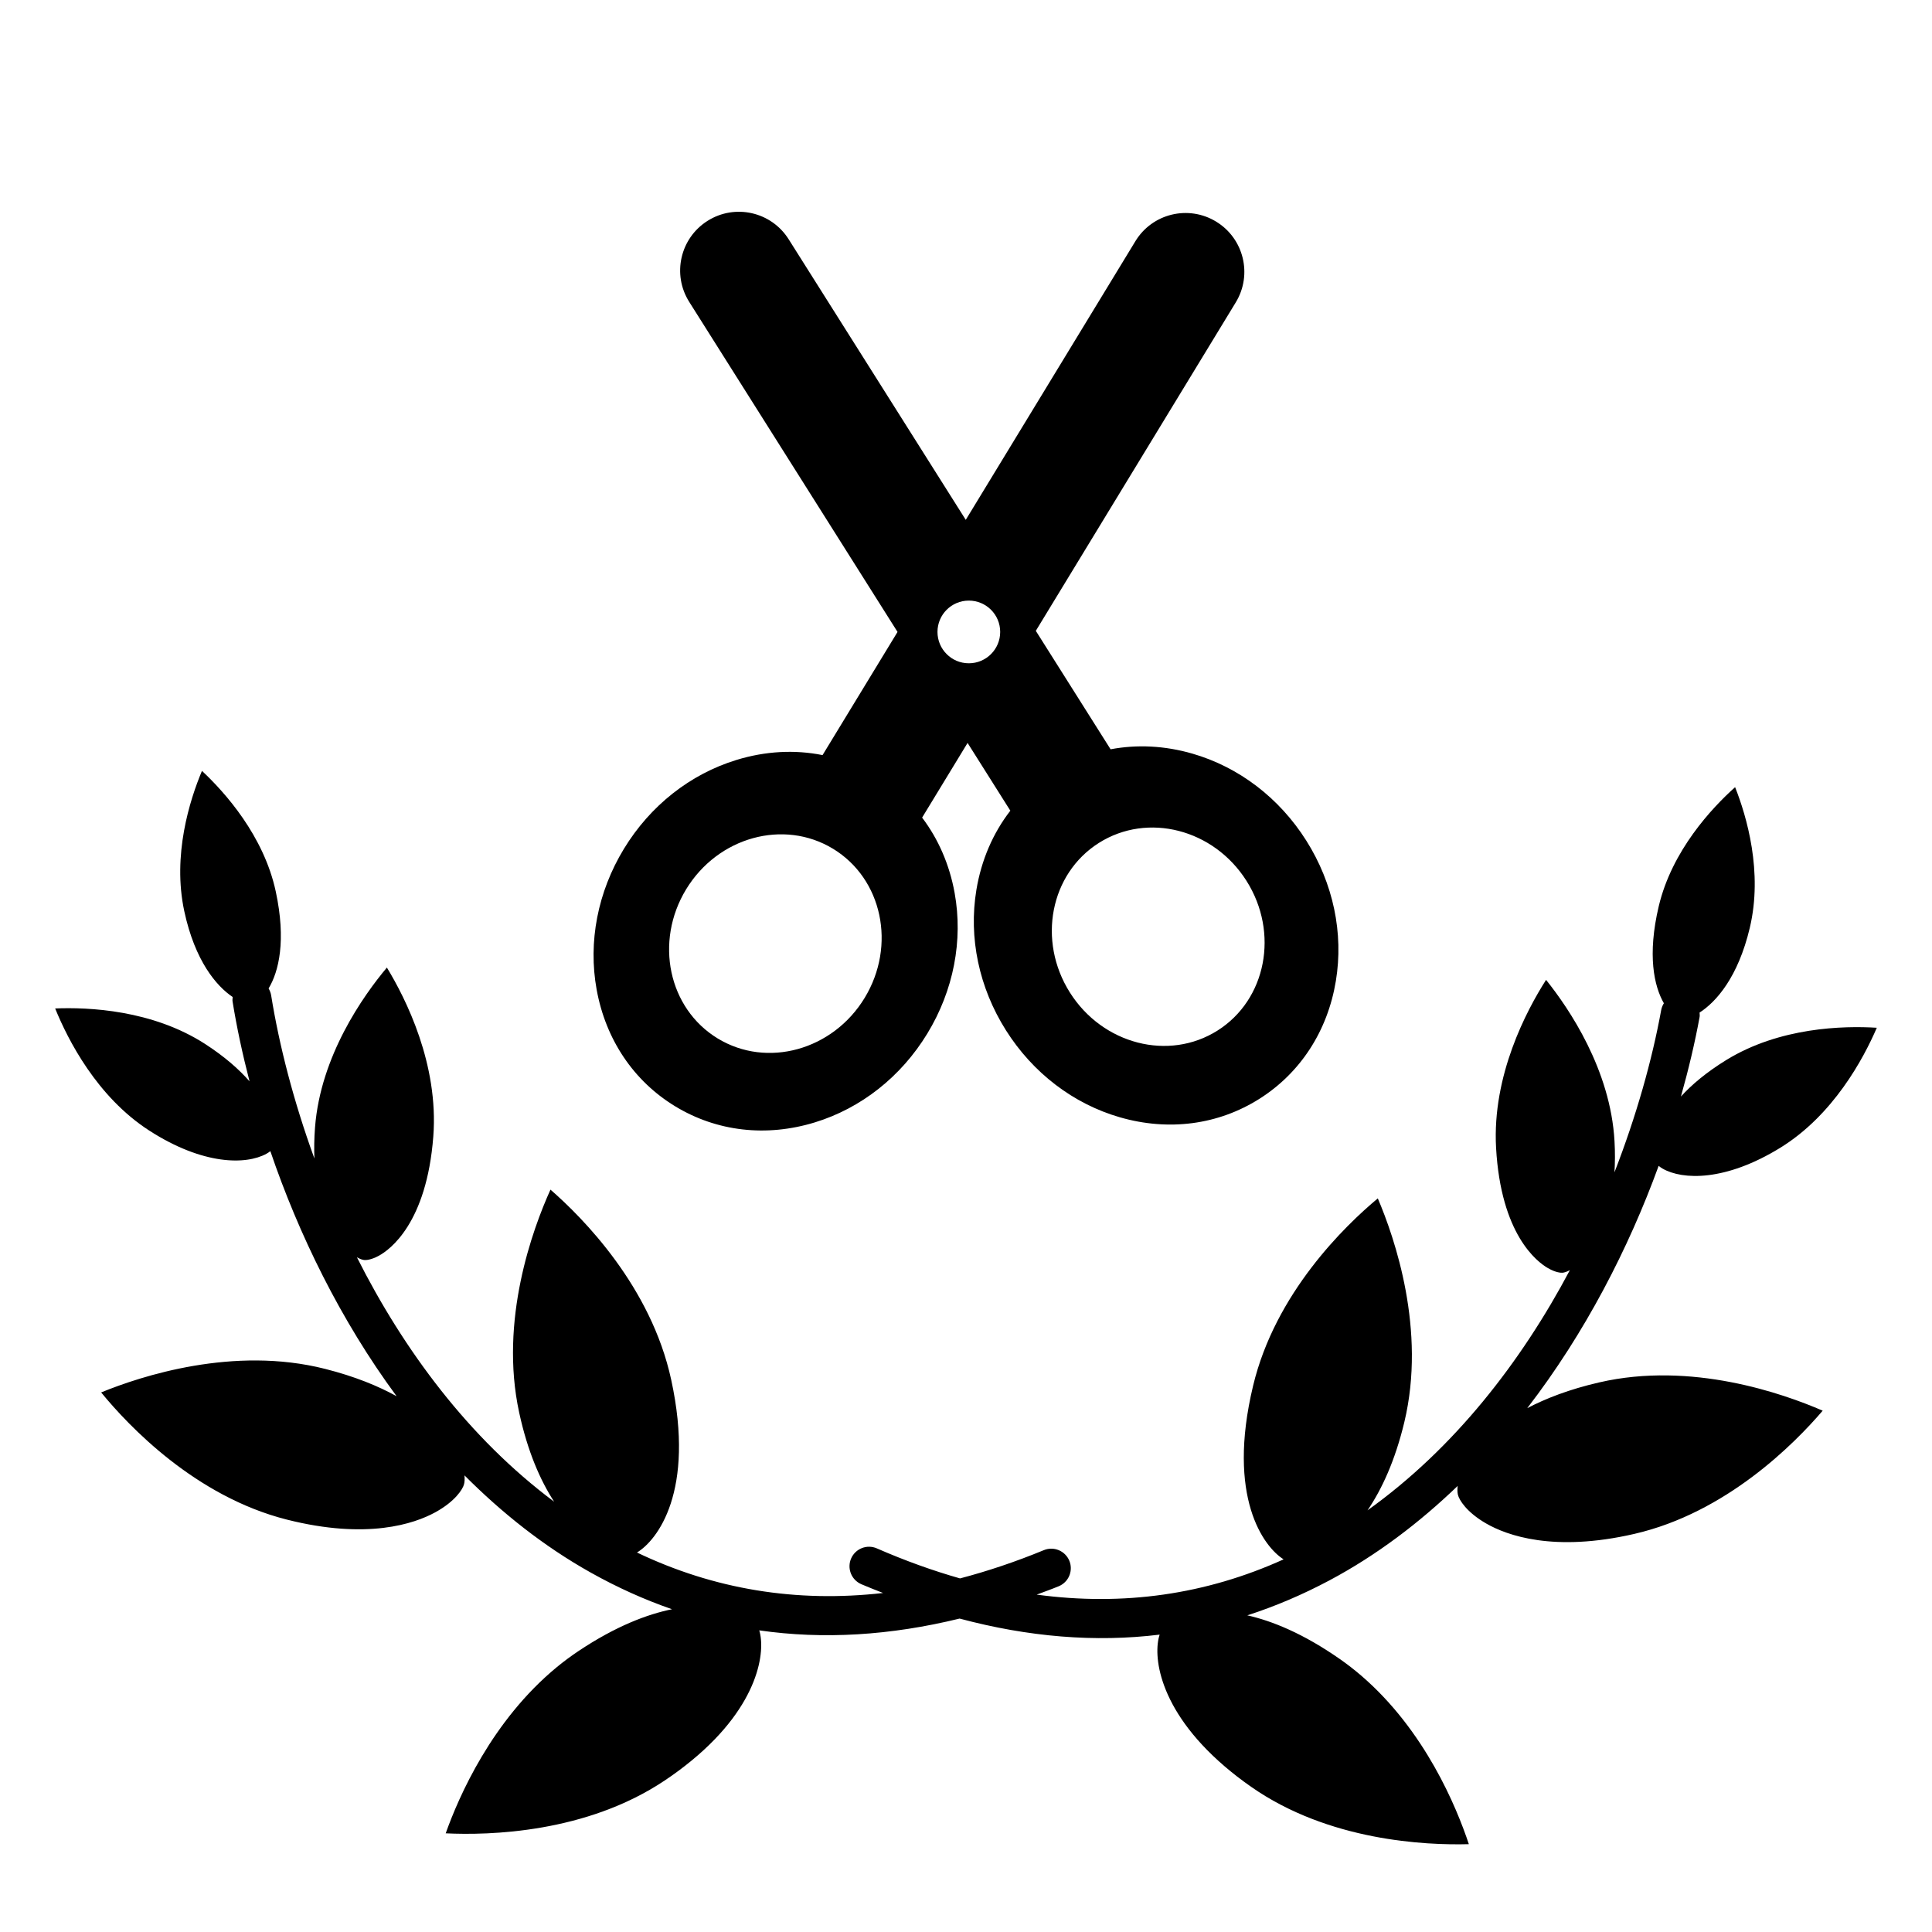
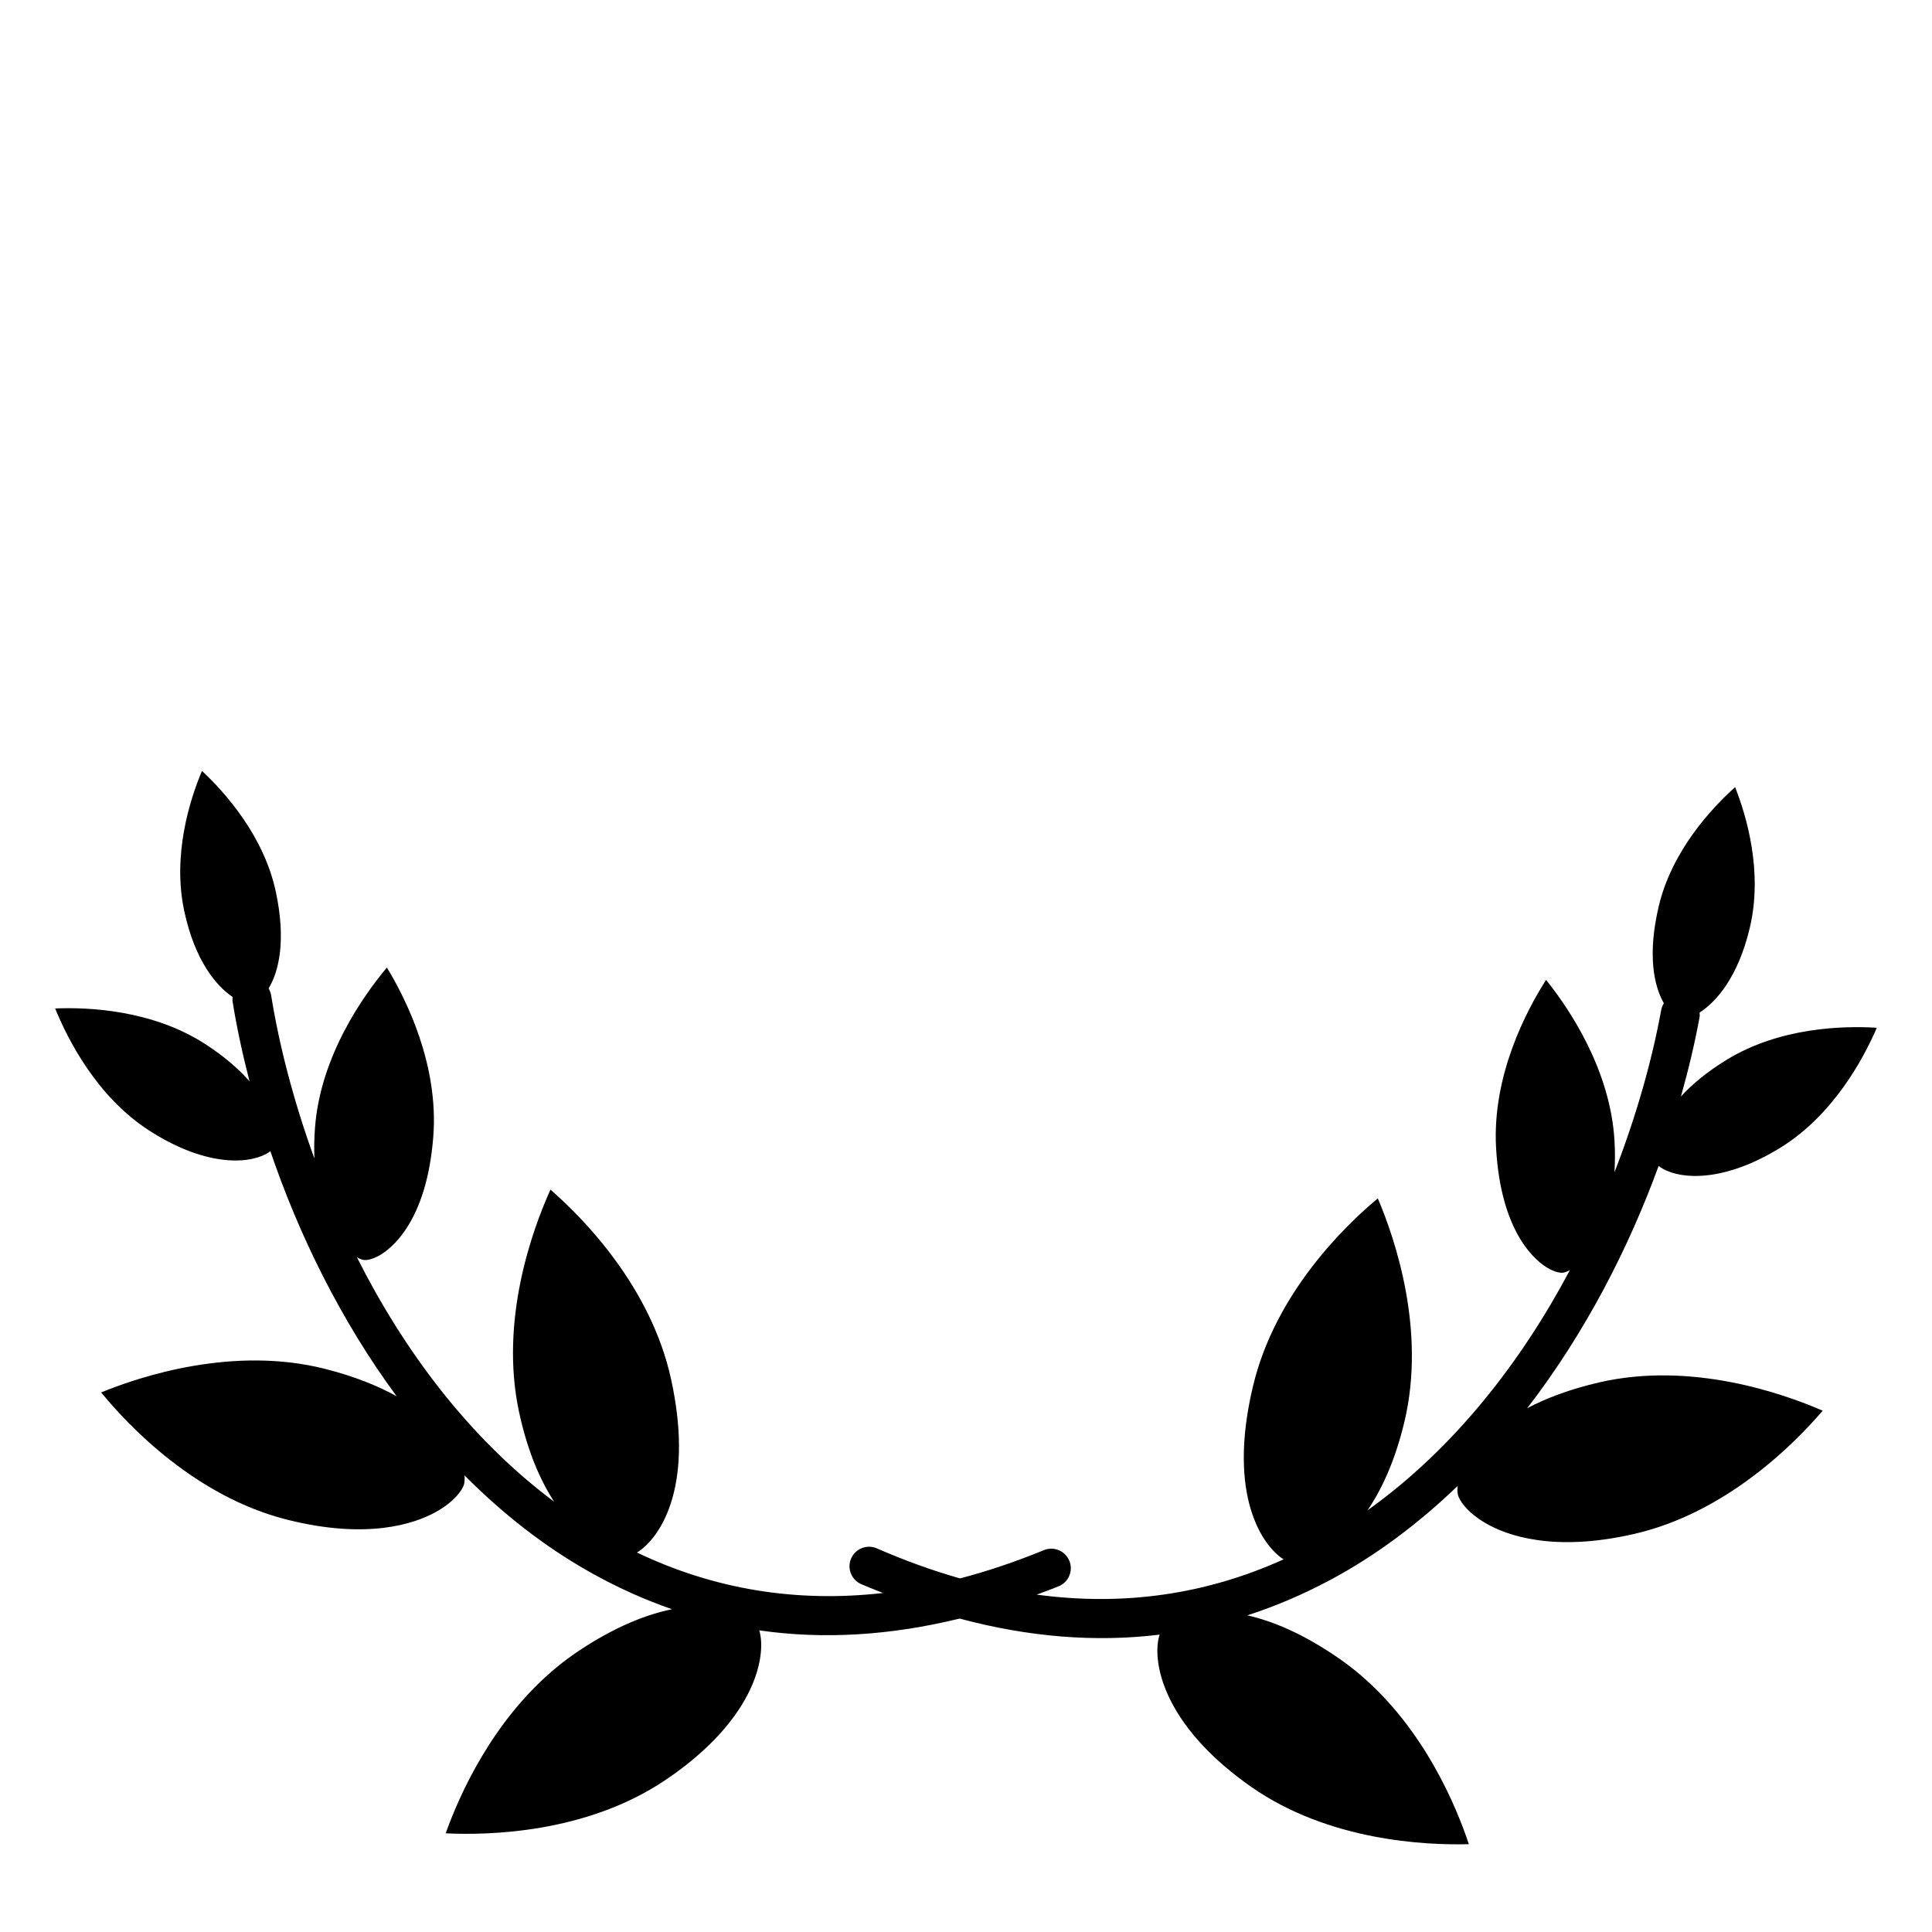
<svg xmlns="http://www.w3.org/2000/svg" fill="#000000" width="800px" height="800px" version="1.1" viewBox="144 144 512 512">
  <g>
    <path d="m567.85 510.34c-8.008 1.844-14.211 4.273-19.117 6.84 15.352-19.91 26.891-42.434 34.828-64.215 0.246 0.211 0.562 0.445 1.031 0.723 5.309 3.047 16.668 3.43 31.199-5.516 14.039-8.648 22.043-23.602 25.582-31.805-8.832-0.551-25.738-0.16-39.91 8.559-5.266 3.25-9.145 6.527-12 9.66 2.051-7.285 3.727-14.383 4.953-21.109 0.07-0.387-0.004-0.758-0.016-1.133 4.383-2.812 10.199-9.328 13.312-22.465 3.512-14.793-0.812-29.488-3.891-37.277-6.215 5.57-16.738 16.824-20.234 31.547-3.066 12.949-1.254 21.184 1.355 25.719-0.32 0.531-0.574 1.109-0.699 1.754-2.426 13.312-6.578 28.07-12.391 43.051 0.152-2.539 0.18-5.266 0.012-8.242-1.059-18.969-12.043-35.152-18.141-42.758-5.188 8.125-14.316 25.336-13.25 44.496 1.281 22.996 10.848 30.223 13.746 31.895 2.117 1.215 3.465 1.246 3.832 1.223 0.5-0.023 1.191-0.262 1.984-0.688-12.895 24.309-30.656 47.25-53.629 63.652 3.793-5.57 7.309-13.16 9.762-23.398 5.836-24.363-2.531-48.707-7.035-59.27-8.73 7.289-27.188 25.109-33.055 49.684-7.07 29.512 2.828 42.676 8.09 45.977-20.586 9.332-42.465 12.449-65.434 9.348 1.945-0.73 3.883-1.414 5.836-2.219 0.18-0.07 0.363-0.156 0.52-0.25 2.281-1.246 3.309-4.035 2.297-6.5-1.09-2.637-4.106-3.902-6.75-2.82-7.516 3.094-14.922 5.578-22.219 7.492-7.254-2.066-14.605-4.707-22.051-7.961-2.621-1.141-5.66 0.059-6.805 2.672-1.066 2.441-0.094 5.254 2.156 6.551 0.16 0.094 0.34 0.184 0.512 0.262 1.941 0.844 3.867 1.566 5.797 2.34-23.027 2.617-44.84-0.973-65.219-10.73 5.328-3.188 15.508-16.145 9.066-45.797-5.352-24.695-23.418-42.902-31.992-50.371-4.727 10.465-13.605 34.625-8.289 59.105 2.231 10.289 5.586 17.949 9.258 23.598-22.617-16.887-39.887-40.195-52.262-64.773 0.781 0.441 1.469 0.691 1.965 0.727 0.367 0.031 1.715 0.027 3.859-1.141 2.938-1.609 12.656-8.633 14.418-31.594 1.473-19.137-7.285-36.535-12.301-44.77-6.258 7.473-17.586 23.418-19.043 42.363-0.23 2.973-0.258 5.699-0.164 8.238-5.496-15.102-9.328-29.945-11.473-43.301-0.113-0.648-0.359-1.234-0.664-1.77 2.703-4.477 4.691-12.672 1.898-25.684-3.18-14.789-13.461-26.266-19.559-31.969-3.242 7.723-7.879 22.324-4.684 37.188 2.836 13.199 8.512 19.84 12.832 22.742-0.02 0.375-0.105 0.742-0.043 1.133 1.086 6.746 2.606 13.879 4.504 21.207-2.797-3.191-6.598-6.555-11.793-9.914-13.98-9.016-30.875-9.762-39.719-9.398 3.363 8.277 11.051 23.398 24.902 32.34 14.344 9.254 25.703 9.109 31.074 6.176 0.477-0.266 0.793-0.496 1.051-0.703 7.473 21.945 18.531 44.707 33.453 64.941-4.852-2.672-11-5.227-18.961-7.242-24.258-6.144-48.766 1.918-59.332 6.242 7.289 8.906 24.984 27.586 49.211 33.703 21.297 5.387 33.773 1.105 39.312-1.918 5.293-2.898 7.316-6.141 7.648-7.457 0.164-0.637 0.199-1.445 0.117-2.344 9.91 9.945 20.996 18.777 33.469 25.766 7.019 3.934 14.207 7.172 21.531 9.707-6.519 1.328-14.855 4.438-24.871 11.137-1.906 1.281-3.801 2.68-5.621 4.176-17.254 14.191-26.031 34.363-29.484 44.074 11.473 0.559 37.203-0.059 58.016-13.984 2.555-1.699 4.953-3.488 7.148-5.297 18.184-14.945 19.586-29.258 17.926-34.504 17.016 2.457 34.762 1.363 53.094-3.125 18.234 4.879 35.949 6.348 53.02 4.254-1.77 5.207-0.668 19.547 17.184 34.875 2.156 1.852 4.527 3.691 7.043 5.445 20.516 14.359 46.227 15.527 57.711 15.211-3.25-9.781-11.598-30.133-28.543-44.688-1.789-1.531-3.648-2.977-5.531-4.297-9.879-6.91-18.141-10.191-24.633-11.656 7.379-2.383 14.625-5.469 21.734-9.25 12.621-6.719 23.887-15.32 34.012-25.047-0.105 0.895-0.086 1.707 0.062 2.34 0.309 1.328 2.258 4.609 7.492 7.617 5.469 3.144 17.855 7.691 39.266 2.754 24.352-5.598 42.434-23.902 49.914-32.652-10.477-4.551-34.809-13.133-59.191-7.5z" />
-     <path d="m444.89 207.92-44.953 73.844-46.949-74.379c-4.594-7.273-14.211-9.449-21.48-4.856-7.273 4.59-9.449 14.207-4.856 21.48l55.203 87.461-19.871 32.641c-7.363-1.477-15.137-1.07-22.809 1.281-12.281 3.762-22.871 12.125-29.828 23.551-6.957 11.426-9.523 24.676-7.231 37.309 2.406 13.238 9.789 24.219 20.793 30.918 11.004 6.699 24.148 8.219 37.012 4.281 12.277-3.758 22.871-12.121 29.828-23.547 6.957-11.426 9.523-24.676 7.231-37.309-1.363-7.484-4.312-14.246-8.609-19.922l12.047-19.789 11.332 17.957c-4.598 5.938-7.691 13.078-9 21-2.094 12.668 0.688 25.875 7.828 37.188s17.863 19.508 30.203 23.066c12.926 3.731 26.043 2.004 36.938-4.871 10.898-6.875 18.105-17.977 20.297-31.25 2.094-12.668-0.688-25.875-7.828-37.188s-17.863-19.508-30.203-23.07c-7.305-2.109-14.676-2.473-21.668-1.145l-19.816-31.391 52.992-87.047c4.473-7.348 2.141-16.926-5.203-21.402-7.348-4.484-16.93-2.156-21.398 5.188zm-80.129 161.01c13.066 7.941 16.816 25.633 8.383 39.52-8.438 13.883-25.871 18.699-38.938 10.758-13.07-7.941-16.816-25.633-8.383-39.52 8.438-13.883 25.867-18.695 38.938-10.758zm109.58 8.516c8.684 13.734 5.246 31.488-7.68 39.66-12.926 8.172-30.438 3.664-39.121-10.066-8.684-13.73-5.246-31.484 7.68-39.66 12.926-8.172 30.438-3.664 39.121 10.066zm-65.281-65.977c0 4.59-3.719 8.309-8.309 8.309s-8.309-3.719-8.309-8.309c0-4.586 3.719-8.305 8.309-8.305 4.594 0 8.309 3.719 8.309 8.305z" />
  </g>
</svg>